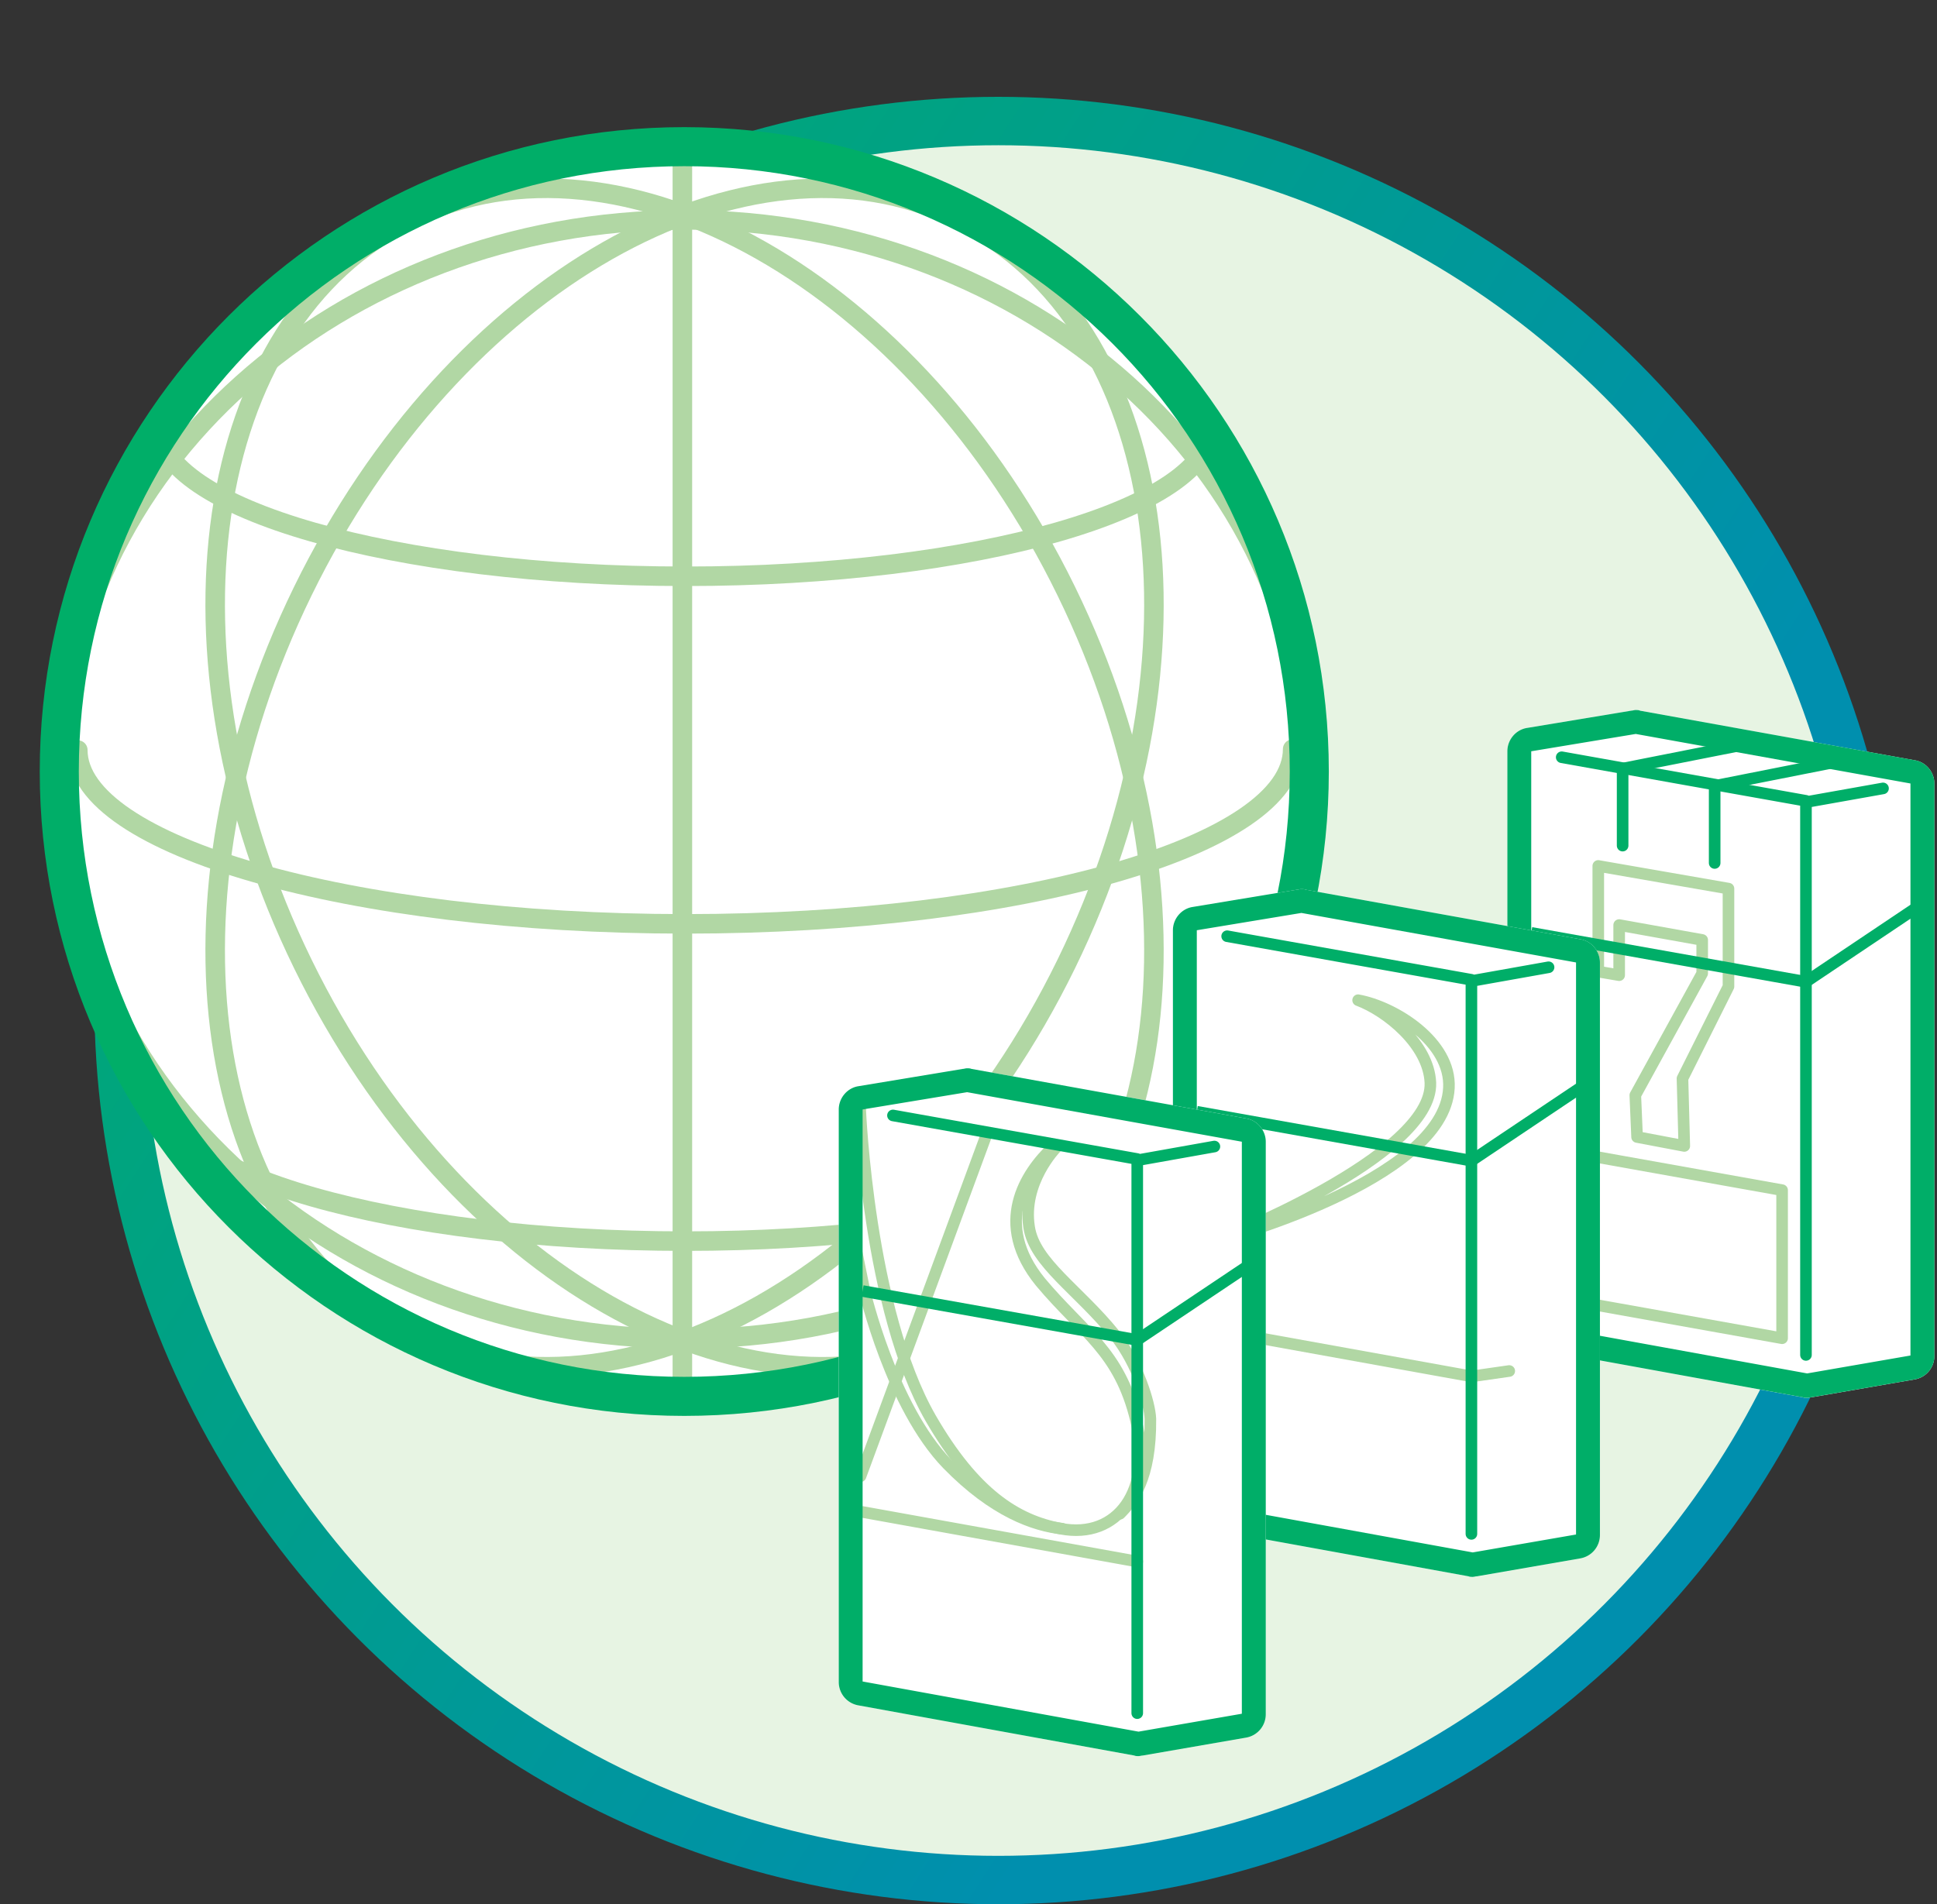
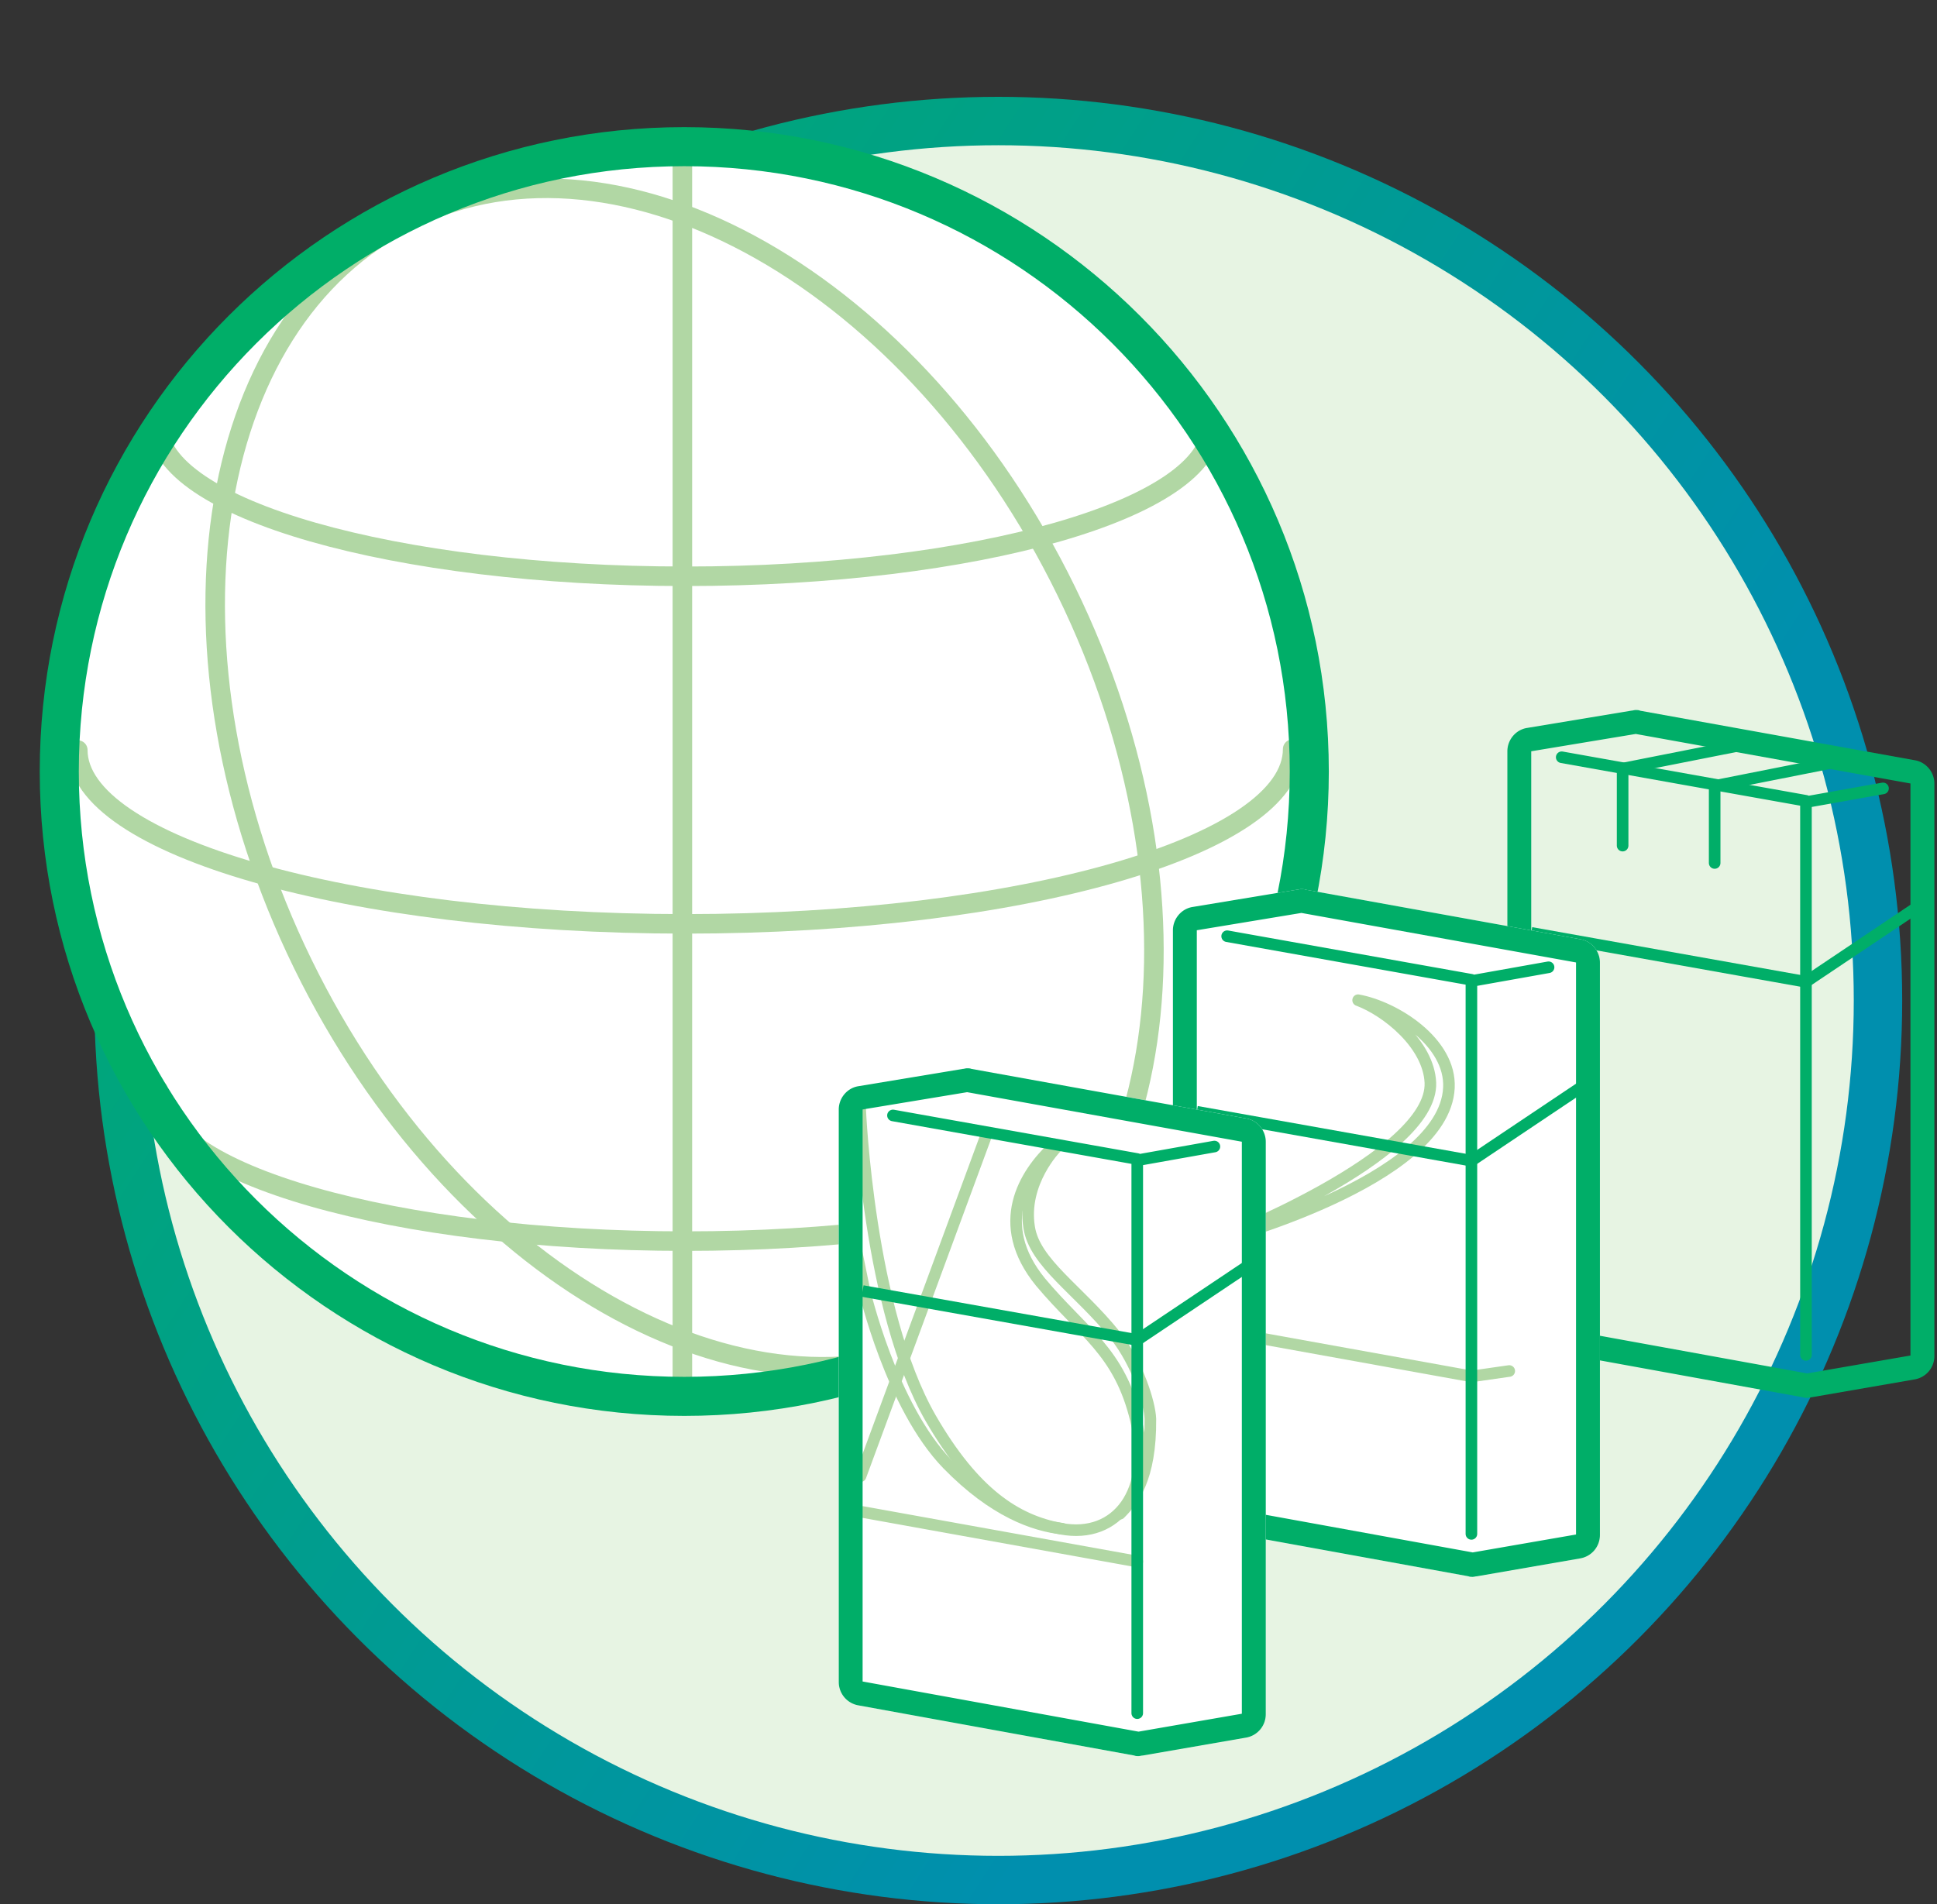
<svg xmlns="http://www.w3.org/2000/svg" width="60" height="59" viewBox="0 0 60 59" fill="none">
  <rect x="0" y="0" width="60" height="59" fill="#333333" stroke="none" />
  <circle cx="30.922" cy="31" r="27.25" fill="#E7F4E3" stroke="url(#paint0_linear)" stroke-width="1.5" />
  <path d="M21.196 43.264c10.692 0 19.36-8.668 19.36-19.36s-8.667-19.36-19.36-19.36c-10.692 0-19.36 8.668-19.36 19.36s8.668 19.36 19.36 19.36z" fill="#fff" />
-   <path d="M21.196 41.48c10.692 0 19.36-7.761 19.36-17.334S31.89 6.812 21.196 6.812c-10.692 0-19.36 7.76-19.36 17.334 0 9.573 8.668 17.333 19.36 17.333z" stroke="#B1D7A4" stroke-width=".605" stroke-linecap="round" stroke-linejoin="round" />
  <path d="M29.664 41.404c6.53-3.19 8.036-13.528 3.364-23.09S19.275 3.587 12.745 6.777c-6.53 3.19-8.036 13.528-3.364 23.09s13.753 14.727 20.283 11.537z" stroke="#B1D7A4" stroke-width=".605" stroke-linecap="round" stroke-linejoin="round" />
-   <path d="M33.028 29.867c4.672-9.562 3.166-19.9-3.364-23.09-6.53-3.19-15.61 1.974-20.283 11.536-4.672 9.562-3.166 19.9 3.364 23.09 6.53 3.191 15.61-1.974 20.283-11.536z" stroke="#B1D7A4" stroke-width=".605" stroke-linecap="round" stroke-linejoin="round" />
+   <path d="M33.028 29.867z" stroke="#B1D7A4" stroke-width=".605" stroke-linecap="round" stroke-linejoin="round" />
  <path d="M40.041 23.209c0 2.995-8.44 5.415-18.815 5.415-10.376 0-18.816-2.42-18.816-5.385m35.125 10.527c0 2.601-7.321 4.688-16.305 4.688-8.985 0-16.335-2.087-16.335-4.688m32.64-20.6c0 2.601-7.321 4.689-16.305 4.689-8.985 0-16.335-2.088-16.335-4.689m16.242-8.622v38.57" stroke="#B1D7A4" stroke-width=".605" stroke-linecap="round" stroke-linejoin="round" />
  <path d="M21.196 43.264c10.692 0 19.36-8.668 19.36-19.36s-8.667-19.36-19.36-19.36c-10.692 0-19.36 8.668-19.36 19.36s8.668 19.36 19.36 19.36z" stroke="#00AE68" stroke-width="1.21" stroke-miterlimit="10" />
-   <path d="M50.798 22.02l8.51 1.535c.352.055.61.37.61.721v17.741a.734.734 0 01-.61.722l-3.2.555c-.037 0-.093.018-.13.018-.037 0-.092 0-.13-.018l-8.546-1.554a.734.734 0 01-.61-.721V23.277c0-.351.258-.666.61-.721l3.237-.537c.037 0 .074-.018.13-.018.037 0 .092 0 .13.018z" fill="#fff" />
-   <path d="M49.508 26.83l4.033.702v3.034l-1.425 2.849.056 2.09-1.462-.277-.055-1.295 2.072-3.774v-1.036l-2.572-.462v1.553l-.647-.11v-3.275z" stroke="#B1D7A4" stroke-width=".359" stroke-linecap="round" stroke-linejoin="round" />
  <path d="M50.262 26.2v-2.386l3.83-.758m-.979 3.682V24.35l3.83-.758" stroke="#00AE68" stroke-width=".359" stroke-linecap="round" stroke-linejoin="round" />
  <path d="M59.473 28.05l-3.533 2.37-8.51-1.517" stroke="#00AE68" stroke-width=".359" stroke-linejoin="round" />
  <path d="M58.328 24.427l-2.387.425m0 17.128V24.812l-7.566-1.35" stroke="#00AE68" stroke-width=".359" stroke-linecap="round" stroke-linejoin="round" />
  <path d="M50.669 22.74l-3.238.537v17.722l8.547 1.554 3.2-.555V24.275l-8.51-1.535zm.13-.721l8.51 1.535c.35.056.61.37.61.721v17.742a.734.734 0 01-.61.721l-3.201.555c-.037 0-.093.018-.13.018-.037 0-.092 0-.13-.018l-8.546-1.554a.734.734 0 01-.61-.721V23.275c0-.351.258-.666.61-.721l3.237-.537c.037 0 .074-.018.13-.018.037 0 .092 0 .13.018z" fill="#00AE68" />
-   <path d="M48.172 40.205l7.03 1.258v-4.588l-7.03-1.258v4.588z" stroke="#B1D7A4" stroke-width=".359" stroke-linejoin="round" />
  <path d="M40.439 27.565l8.51 1.536c.351.055.61.37.61.721v17.741a.734.734 0 01-.61.722l-3.2.555c-.038 0-.093.018-.13.018-.037 0-.093 0-.13-.018l-8.546-1.554a.734.734 0 01-.611-.722v-17.74c0-.352.259-.667.61-.722l3.238-.537c.037 0 .074-.018.13-.018.036 0 .092 0 .129.018z" fill="#fff" />
  <path d="M42.069 30.99c1.128.203 2.886 1.294 2.812 2.719-.148 2.904-7.252 4.754-7.252 4.754s6.77-2.627 6.678-4.92c-.055-1.185-1.35-2.22-2.238-2.554zm4.681 11.488l-1.166.167-8.51-1.536" stroke="#B1D7A4" stroke-width=".359" stroke-linecap="round" stroke-linejoin="round" />
  <path d="M49.114 33.594l-3.534 2.368-8.51-1.517" stroke="#00AE68" stroke-width=".359" stroke-linejoin="round" />
  <path d="M47.968 29.969l-2.386.425m-.004 17.131V30.357l-7.566-1.35" stroke="#00AE68" stroke-width=".359" stroke-linecap="round" stroke-linejoin="round" />
  <path d="M40.31 28.286l-3.238.536v17.723l8.547 1.554 3.2-.555V29.82l-8.51-1.535zm.129-.722l8.51 1.536c.351.055.61.37.61.721v17.741a.734.734 0 01-.61.722l-3.2.555c-.038 0-.093.018-.13.018-.037 0-.093 0-.13-.018l-8.546-1.554a.734.734 0 01-.611-.722v-17.74c0-.352.259-.667.61-.722l3.238-.537c.037 0 .074-.018.13-.018.036 0 .092 0 .129.018z" fill="#00AE68" />
  <path d="M30.087 33.117l8.51 1.536c.352.055.61.37.61.721v17.741a.734.734 0 01-.61.722l-3.2.555c-.037 0-.093.018-.13.018-.037 0-.092 0-.13-.018l-8.546-1.554a.734.734 0 01-.61-.722v-17.74c0-.352.258-.667.61-.722l3.237-.537c.037 0 .074-.018.13-.018.037 0 .092 0 .13.018z" fill="#fff" />
  <path d="M30.523 35.247l-3.867 10.49M32.71 35.56s-1.054 1.073-.832 2.461c.167 1.11 1.536 1.942 2.664 3.348.703.888 1.073 2.11 1.092 2.59.018 1.869-.555 2.553-.944 2.942" stroke="#B1D7A4" stroke-width=".359" stroke-linecap="round" stroke-linejoin="round" />
  <path d="M26.645 34.377s.259 6.216 2.183 9.564c1.35 2.331 2.645 3.164 4.032 3.423 1.758.333 2.85-1.184 2.331-3.349-.518-2.164-1.646-2.72-2.96-4.292-1.48-1.813-.48-3.367.389-4.18m2.608 12.838l-8.51-1.535" stroke="#B1D7A4" stroke-width=".359" stroke-linecap="round" stroke-linejoin="round" />
  <path d="M26.332 37.799l.444 2.183s.832 3.589 2.572 5.383c1.442 1.48 2.7 1.906 3.551 1.998" stroke="#B1D7A4" stroke-width=".359" stroke-linecap="round" stroke-linejoin="round" />
  <path d="M38.762 39.15l-3.534 2.367L26.718 40" stroke="#00AE68" stroke-width=".359" stroke-linejoin="round" />
  <path d="M37.617 35.523l-2.386.425m-.004 17.131V35.91l-7.567-1.35" stroke="#00AE68" stroke-width=".359" stroke-linecap="round" stroke-linejoin="round" />
  <path d="M29.958 33.839l-3.238.536v17.723l8.547 1.554 3.2-.555V35.374l-8.51-1.535zm.13-.722l8.51 1.536c.35.055.61.37.61.721v17.741a.734.734 0 01-.61.722l-3.201.555c-.037 0-.093.018-.13.018-.037 0-.092 0-.13-.018l-8.546-1.554a.734.734 0 01-.61-.722v-17.74c0-.352.258-.667.61-.722l3.237-.537c.037 0 .074-.018.13-.018.037 0 .092 0 .13.018z" fill="#00AE68" />
  <defs>
    <linearGradient id="paint0_linear" x1="4.079" y1="3.734" x2="48.208" y2="32.235" gradientUnits="userSpaceOnUse">
      <stop stop-color="#00AE68" />
      <stop offset="1" stop-color="#008FAE" />
    </linearGradient>
  </defs>
</svg>